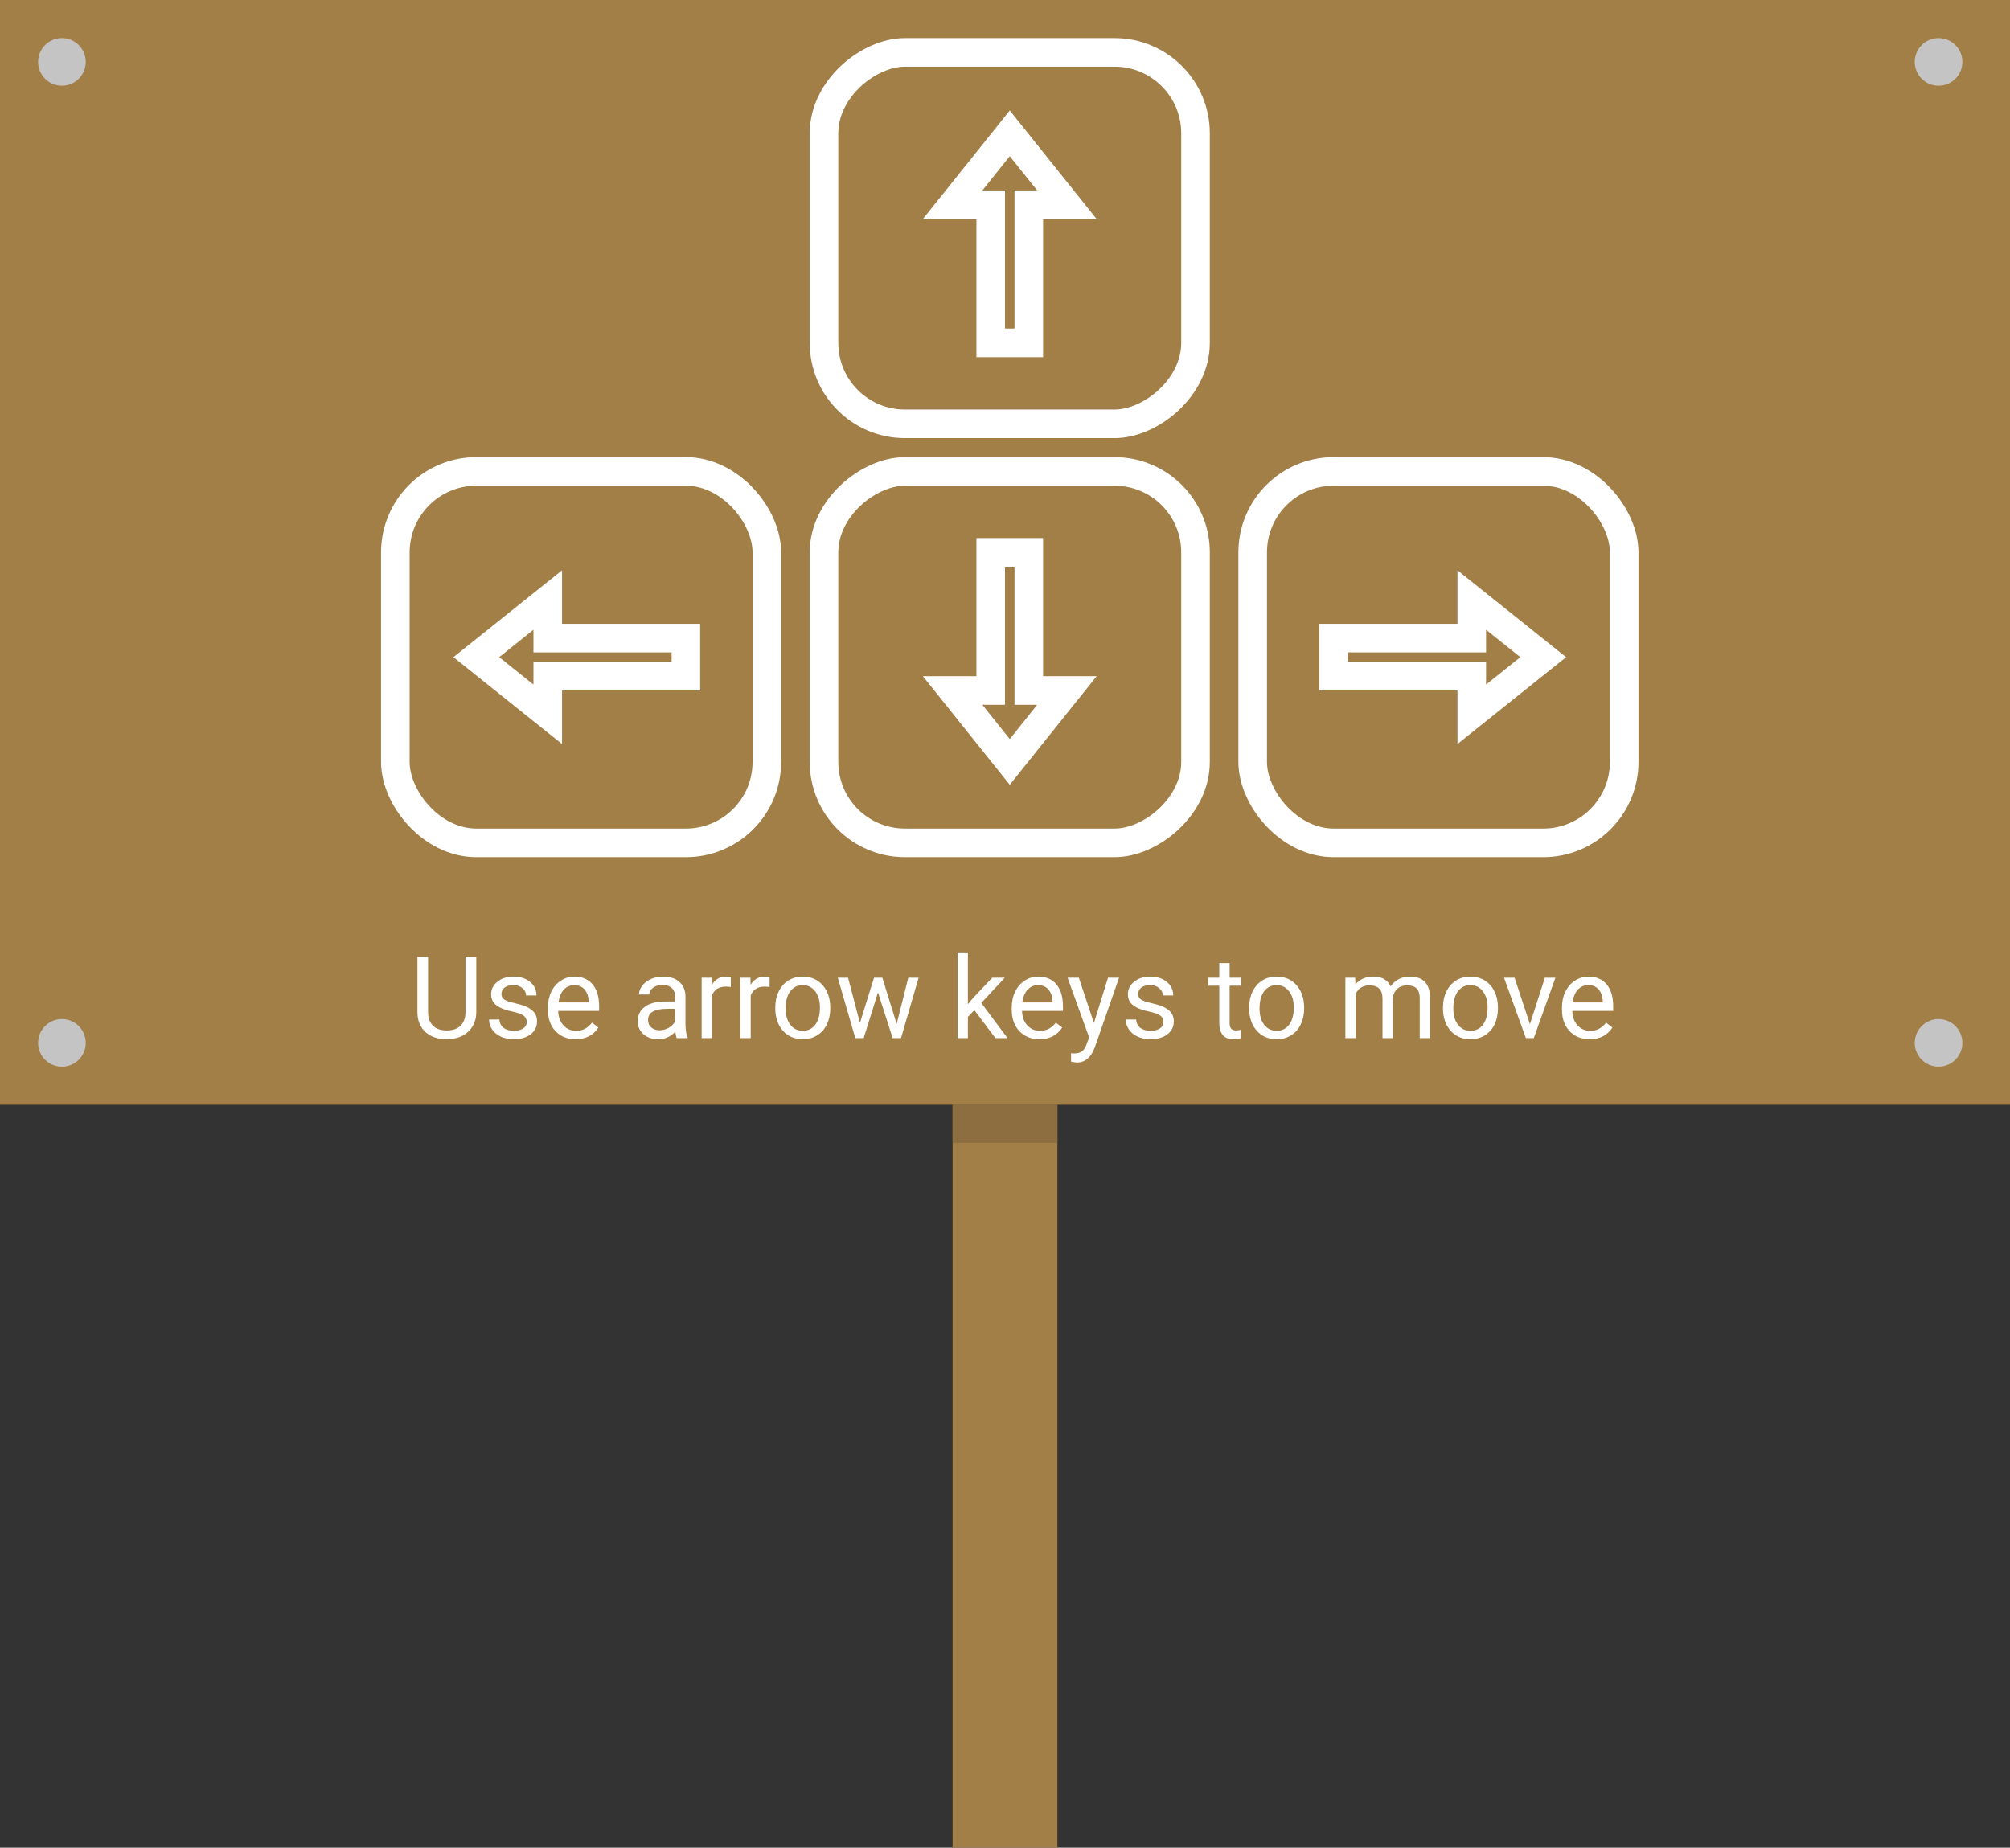
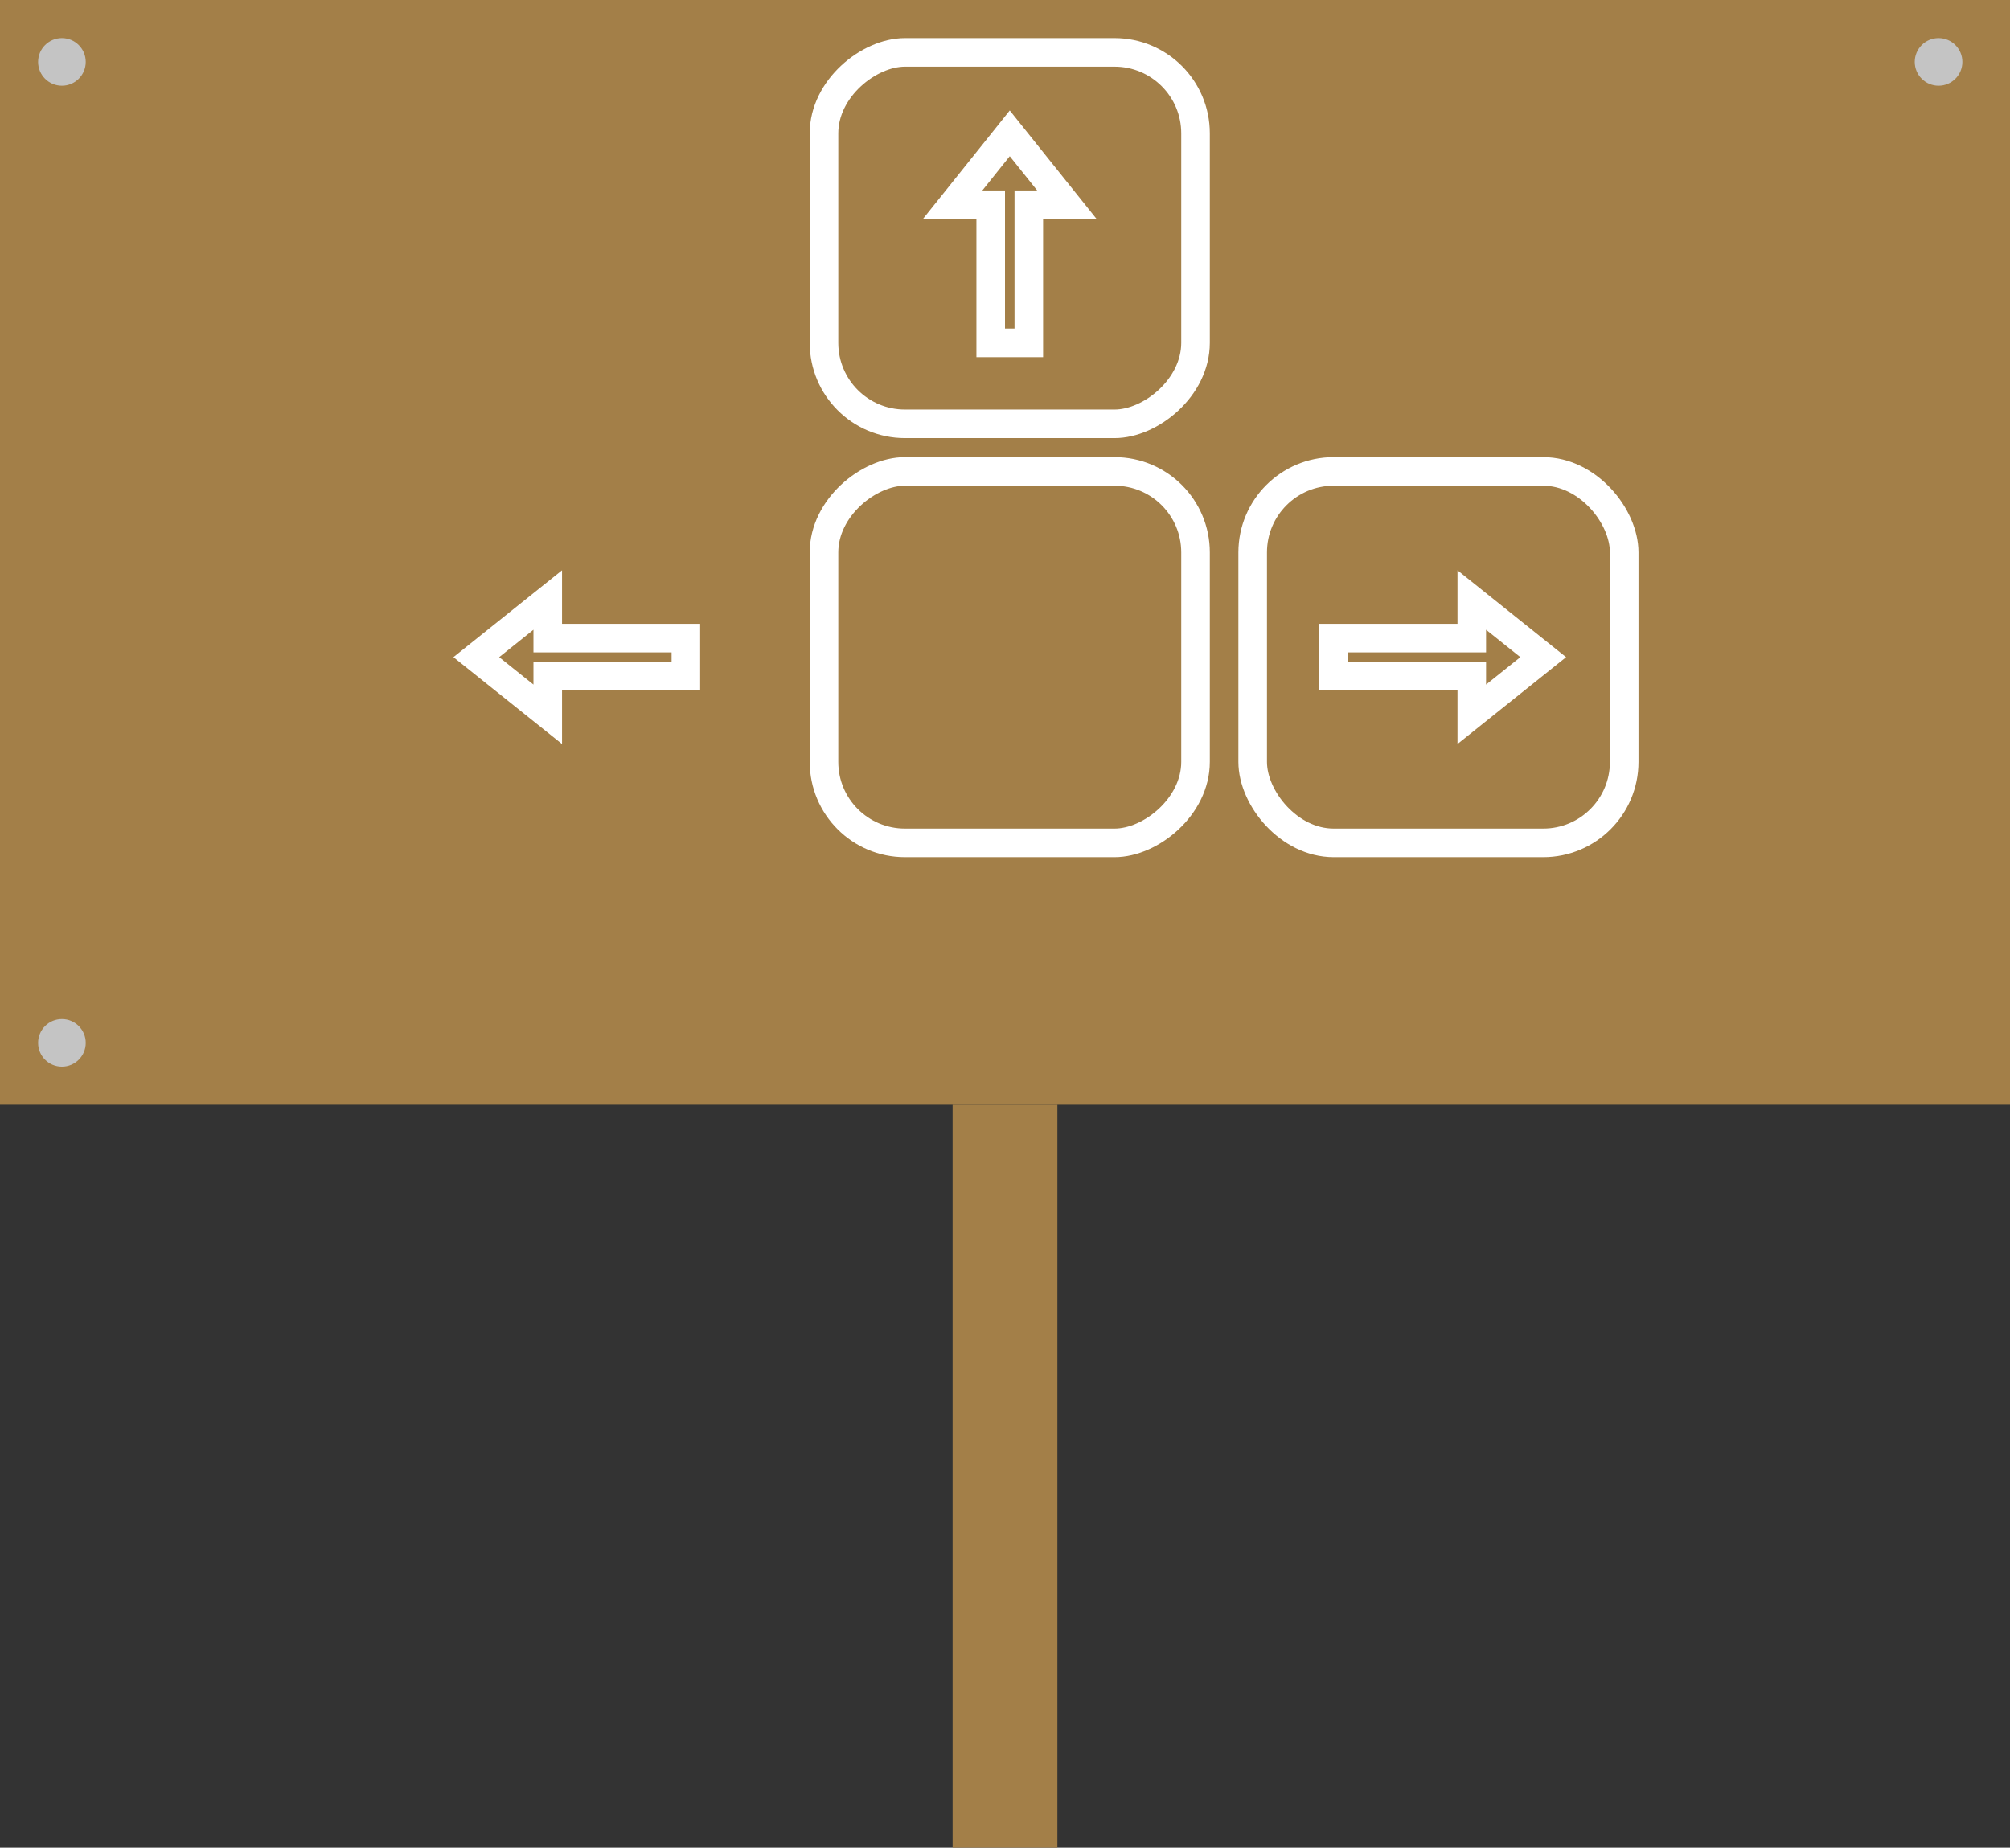
<svg xmlns="http://www.w3.org/2000/svg" width="211" height="194" viewBox="0 0 211 194" fill="none">
  <rect x="0" y="0" width="211" height="194" fill="#333333" stroke="none" />
  <rect width="211" height="116" fill="#A37F48" />
  <rect x="100" y="116" width="11" height="78" fill="#A37F48" />
-   <rect x="100" y="116" width="11" height="4" fill="#8D6E40" />
-   <path d="M49.996 100.469V106.27C49.992 107.074 49.738 107.732 49.234 108.244C48.734 108.756 48.055 109.043 47.195 109.105L46.897 109.117C45.963 109.117 45.219 108.865 44.664 108.361C44.109 107.857 43.828 107.164 43.82 106.281V100.469H44.934V106.246C44.934 106.863 45.103 107.344 45.443 107.688C45.783 108.027 46.268 108.197 46.897 108.197C47.533 108.197 48.02 108.027 48.355 107.688C48.695 107.348 48.865 106.869 48.865 106.252V100.469H49.996ZM55.293 107.318C55.293 107.025 55.182 106.799 54.959 106.639C54.74 106.475 54.355 106.334 53.805 106.217C53.258 106.1 52.822 105.959 52.498 105.795C52.178 105.631 51.94 105.436 51.783 105.209C51.631 104.982 51.555 104.713 51.555 104.4C51.555 103.881 51.773 103.441 52.211 103.082C52.652 102.723 53.215 102.543 53.898 102.543C54.617 102.543 55.199 102.729 55.645 103.1C56.094 103.471 56.318 103.945 56.318 104.523H55.228C55.228 104.227 55.102 103.971 54.848 103.756C54.598 103.541 54.281 103.434 53.898 103.434C53.504 103.434 53.195 103.52 52.973 103.691C52.75 103.863 52.639 104.088 52.639 104.365C52.639 104.627 52.742 104.824 52.949 104.957C53.156 105.09 53.529 105.217 54.068 105.338C54.611 105.459 55.051 105.604 55.387 105.771C55.723 105.939 55.971 106.143 56.131 106.381C56.295 106.615 56.377 106.902 56.377 107.242C56.377 107.809 56.15 108.264 55.697 108.607C55.244 108.947 54.656 109.117 53.934 109.117C53.426 109.117 52.977 109.027 52.586 108.848C52.195 108.668 51.889 108.418 51.666 108.098C51.447 107.773 51.338 107.424 51.338 107.049H52.422C52.441 107.412 52.586 107.701 52.855 107.916C53.129 108.127 53.488 108.232 53.934 108.232C54.344 108.232 54.672 108.15 54.918 107.986C55.168 107.818 55.293 107.596 55.293 107.318ZM60.42 109.117C59.56 109.117 58.861 108.836 58.322 108.273C57.783 107.707 57.514 106.951 57.514 106.006V105.807C57.514 105.178 57.633 104.617 57.871 104.125C58.113 103.629 58.449 103.242 58.879 102.965C59.312 102.684 59.781 102.543 60.285 102.543C61.109 102.543 61.75 102.814 62.207 103.357C62.664 103.9 62.893 104.678 62.893 105.689V106.141H58.598C58.613 106.766 58.795 107.271 59.143 107.658C59.494 108.041 59.94 108.232 60.478 108.232C60.861 108.232 61.185 108.154 61.451 107.998C61.717 107.842 61.949 107.635 62.148 107.377L62.81 107.893C62.279 108.709 61.482 109.117 60.42 109.117ZM60.285 103.434C59.848 103.434 59.48 103.594 59.184 103.914C58.887 104.23 58.703 104.676 58.633 105.25H61.809V105.168C61.777 104.617 61.629 104.191 61.363 103.891C61.098 103.586 60.738 103.434 60.285 103.434ZM71.043 109C70.981 108.875 70.93 108.652 70.891 108.332C70.387 108.855 69.785 109.117 69.086 109.117C68.461 109.117 67.947 108.941 67.545 108.59C67.147 108.234 66.947 107.785 66.947 107.242C66.947 106.582 67.197 106.07 67.697 105.707C68.201 105.34 68.908 105.156 69.818 105.156H70.873V104.658C70.873 104.279 70.76 103.979 70.533 103.756C70.307 103.529 69.973 103.416 69.531 103.416C69.144 103.416 68.82 103.514 68.559 103.709C68.297 103.904 68.166 104.141 68.166 104.418H67.076C67.076 104.102 67.188 103.797 67.41 103.504C67.637 103.207 67.941 102.973 68.324 102.801C68.711 102.629 69.135 102.543 69.596 102.543C70.326 102.543 70.898 102.727 71.312 103.094C71.727 103.457 71.941 103.959 71.957 104.6V107.518C71.957 108.1 72.031 108.562 72.18 108.906V109H71.043ZM69.244 108.174C69.584 108.174 69.906 108.086 70.211 107.91C70.516 107.734 70.736 107.506 70.873 107.225V105.924H70.023C68.695 105.924 68.031 106.312 68.031 107.09C68.031 107.43 68.144 107.695 68.371 107.887C68.598 108.078 68.889 108.174 69.244 108.174ZM76.721 103.633C76.557 103.605 76.379 103.592 76.188 103.592C75.477 103.592 74.994 103.895 74.74 104.5V109H73.656V102.66H74.711L74.728 103.393C75.084 102.826 75.588 102.543 76.24 102.543C76.451 102.543 76.611 102.57 76.721 102.625V103.633ZM80.787 103.633C80.623 103.605 80.445 103.592 80.254 103.592C79.543 103.592 79.061 103.895 78.807 104.5V109H77.723V102.66H78.777L78.795 103.393C79.15 102.826 79.654 102.543 80.307 102.543C80.518 102.543 80.678 102.57 80.787 102.625V103.633ZM81.385 105.771C81.385 105.15 81.506 104.592 81.748 104.096C81.994 103.6 82.334 103.217 82.768 102.947C83.205 102.678 83.703 102.543 84.262 102.543C85.125 102.543 85.822 102.842 86.353 103.439C86.889 104.037 87.156 104.832 87.156 105.824V105.9C87.156 106.518 87.037 107.072 86.799 107.564C86.564 108.053 86.227 108.434 85.785 108.707C85.348 108.98 84.844 109.117 84.273 109.117C83.414 109.117 82.717 108.818 82.182 108.221C81.65 107.623 81.385 106.832 81.385 105.848V105.771ZM82.475 105.9C82.475 106.604 82.637 107.168 82.961 107.594C83.289 108.02 83.727 108.232 84.273 108.232C84.824 108.232 85.262 108.018 85.586 107.588C85.91 107.154 86.072 106.549 86.072 105.771C86.072 105.076 85.906 104.514 85.574 104.084C85.246 103.65 84.809 103.434 84.262 103.434C83.727 103.434 83.295 103.646 82.967 104.072C82.639 104.498 82.475 105.107 82.475 105.9ZM94.129 107.506L95.348 102.66H96.432L94.586 109H93.707L92.166 104.195L90.666 109H89.787L87.947 102.66H89.025L90.273 107.406L91.75 102.66H92.623L94.129 107.506ZM102.285 106.064L101.605 106.773V109H100.521V100H101.605V105.443L102.186 104.746L104.16 102.66H105.479L103.012 105.309L105.766 109H104.494L102.285 106.064ZM109.111 109.117C108.252 109.117 107.553 108.836 107.014 108.273C106.475 107.707 106.205 106.951 106.205 106.006V105.807C106.205 105.178 106.324 104.617 106.562 104.125C106.805 103.629 107.141 103.242 107.57 102.965C108.004 102.684 108.473 102.543 108.977 102.543C109.801 102.543 110.441 102.814 110.898 103.357C111.355 103.9 111.584 104.678 111.584 105.689V106.141H107.289C107.305 106.766 107.486 107.271 107.834 107.658C108.186 108.041 108.631 108.232 109.17 108.232C109.553 108.232 109.877 108.154 110.143 107.998C110.408 107.842 110.641 107.635 110.84 107.377L111.502 107.893C110.971 108.709 110.174 109.117 109.111 109.117ZM108.977 103.434C108.539 103.434 108.172 103.594 107.875 103.914C107.578 104.23 107.395 104.676 107.324 105.25H110.5V105.168C110.469 104.617 110.32 104.191 110.055 103.891C109.789 103.586 109.43 103.434 108.977 103.434ZM114.836 107.412L116.312 102.66H117.473L114.924 109.979C114.529 111.033 113.902 111.561 113.043 111.561L112.838 111.543L112.434 111.467V110.588L112.727 110.611C113.094 110.611 113.379 110.537 113.582 110.389C113.789 110.24 113.959 109.969 114.092 109.574L114.332 108.93L112.07 102.66H113.254L114.836 107.412ZM122.137 107.318C122.137 107.025 122.025 106.799 121.803 106.639C121.584 106.475 121.199 106.334 120.648 106.217C120.102 106.1 119.666 105.959 119.342 105.795C119.021 105.631 118.783 105.436 118.627 105.209C118.475 104.982 118.398 104.713 118.398 104.4C118.398 103.881 118.617 103.441 119.055 103.082C119.496 102.723 120.059 102.543 120.742 102.543C121.461 102.543 122.043 102.729 122.488 103.1C122.938 103.471 123.162 103.945 123.162 104.523H122.072C122.072 104.227 121.945 103.971 121.691 103.756C121.441 103.541 121.125 103.434 120.742 103.434C120.348 103.434 120.039 103.52 119.816 103.691C119.594 103.863 119.482 104.088 119.482 104.365C119.482 104.627 119.586 104.824 119.793 104.957C120 105.09 120.373 105.217 120.912 105.338C121.455 105.459 121.895 105.604 122.23 105.771C122.566 105.939 122.814 106.143 122.975 106.381C123.139 106.615 123.221 106.902 123.221 107.242C123.221 107.809 122.994 108.264 122.541 108.607C122.088 108.947 121.5 109.117 120.777 109.117C120.27 109.117 119.82 109.027 119.43 108.848C119.039 108.668 118.732 108.418 118.51 108.098C118.291 107.773 118.182 107.424 118.182 107.049H119.266C119.285 107.412 119.43 107.701 119.699 107.916C119.973 108.127 120.332 108.232 120.777 108.232C121.188 108.232 121.516 108.15 121.762 107.986C122.012 107.818 122.137 107.596 122.137 107.318ZM129.08 101.125V102.66H130.264V103.498H129.08V107.43C129.08 107.684 129.133 107.875 129.238 108.004C129.344 108.129 129.523 108.191 129.777 108.191C129.902 108.191 130.074 108.168 130.293 108.121V109C130.008 109.078 129.73 109.117 129.461 109.117C128.977 109.117 128.611 108.971 128.365 108.678C128.119 108.385 127.996 107.969 127.996 107.43V103.498H126.842V102.66H127.996V101.125H129.08ZM131.131 105.771C131.131 105.15 131.252 104.592 131.494 104.096C131.74 103.6 132.08 103.217 132.514 102.947C132.951 102.678 133.449 102.543 134.008 102.543C134.871 102.543 135.568 102.842 136.1 103.439C136.635 104.037 136.902 104.832 136.902 105.824V105.9C136.902 106.518 136.783 107.072 136.545 107.564C136.311 108.053 135.973 108.434 135.531 108.707C135.094 108.98 134.59 109.117 134.02 109.117C133.16 109.117 132.463 108.818 131.928 108.221C131.396 107.623 131.131 106.832 131.131 105.848V105.771ZM132.221 105.9C132.221 106.604 132.383 107.168 132.707 107.594C133.035 108.02 133.473 108.232 134.02 108.232C134.57 108.232 135.008 108.018 135.332 107.588C135.656 107.154 135.818 106.549 135.818 105.771C135.818 105.076 135.652 104.514 135.32 104.084C134.992 103.65 134.555 103.434 134.008 103.434C133.473 103.434 133.041 103.646 132.713 104.072C132.385 104.498 132.221 105.107 132.221 105.9ZM142.258 102.66L142.287 103.363C142.752 102.816 143.379 102.543 144.168 102.543C145.055 102.543 145.658 102.883 145.979 103.562C146.189 103.258 146.463 103.012 146.799 102.824C147.139 102.637 147.539 102.543 148 102.543C149.391 102.543 150.098 103.279 150.121 104.752V109H149.037V104.816C149.037 104.363 148.934 104.025 148.727 103.803C148.52 103.576 148.172 103.463 147.684 103.463C147.281 103.463 146.947 103.584 146.682 103.826C146.416 104.064 146.262 104.387 146.219 104.793V109H145.129V104.846C145.129 103.924 144.678 103.463 143.775 103.463C143.064 103.463 142.578 103.766 142.316 104.371V109H141.232V102.66H142.258ZM151.475 105.771C151.475 105.15 151.596 104.592 151.838 104.096C152.084 103.6 152.424 103.217 152.857 102.947C153.295 102.678 153.793 102.543 154.352 102.543C155.215 102.543 155.912 102.842 156.443 103.439C156.979 104.037 157.246 104.832 157.246 105.824V105.9C157.246 106.518 157.127 107.072 156.889 107.564C156.654 108.053 156.316 108.434 155.875 108.707C155.438 108.98 154.934 109.117 154.363 109.117C153.504 109.117 152.807 108.818 152.271 108.221C151.74 107.623 151.475 106.832 151.475 105.848V105.771ZM152.564 105.9C152.564 106.604 152.727 107.168 153.051 107.594C153.379 108.02 153.816 108.232 154.363 108.232C154.914 108.232 155.352 108.018 155.676 107.588C156 107.154 156.162 106.549 156.162 105.771C156.162 105.076 155.996 104.514 155.664 104.084C155.336 103.65 154.898 103.434 154.352 103.434C153.816 103.434 153.385 103.646 153.057 104.072C152.729 104.498 152.564 105.107 152.564 105.9ZM160.604 107.529L162.174 102.66H163.281L161.008 109H160.182L157.885 102.66H158.992L160.604 107.529ZM166.873 109.117C166.014 109.117 165.314 108.836 164.775 108.273C164.236 107.707 163.967 106.951 163.967 106.006V105.807C163.967 105.178 164.086 104.617 164.324 104.125C164.566 103.629 164.902 103.242 165.332 102.965C165.766 102.684 166.234 102.543 166.738 102.543C167.562 102.543 168.203 102.814 168.66 103.357C169.117 103.9 169.346 104.678 169.346 105.689V106.141H165.051C165.066 106.766 165.248 107.271 165.596 107.658C165.947 108.041 166.393 108.232 166.932 108.232C167.314 108.232 167.639 108.154 167.904 107.998C168.17 107.842 168.402 107.635 168.602 107.377L169.264 107.893C168.732 108.709 167.936 109.117 166.873 109.117ZM166.738 103.434C166.301 103.434 165.934 103.594 165.637 103.914C165.34 104.23 165.156 104.676 165.086 105.25H168.262V105.168C168.23 104.617 168.082 104.191 167.816 103.891C167.551 103.586 167.191 103.434 166.738 103.434Z" fill="white" />
-   <rect x="41.5" y="49.5" width="39" height="39" rx="8.5" stroke="white" stroke-width="3" />
  <path d="M57.5 71H72V67H57.5V63L50 69L57.5 75V71Z" stroke="white" stroke-width="3" />
  <rect x="86.5" y="88.5" width="39" height="39" rx="8.5" transform="rotate(-90 86.5 88.5)" stroke="white" stroke-width="3" />
-   <path d="M108 72.5V58H104V72.5H100L106 80L112 72.5H108Z" stroke="white" stroke-width="3" />
  <rect x="170.5" y="88.5" width="39" height="39" rx="8.5" transform="rotate(-180 170.5 88.5)" stroke="white" stroke-width="3" />
  <path d="M154.5 67H140V71H154.5V75L162 69L154.5 63V67Z" stroke="white" stroke-width="3" />
  <rect x="125.5" y="5.5" width="39" height="39" rx="8.5" transform="rotate(90 125.5 5.5)" stroke="white" stroke-width="3" />
  <path d="M104 21.5V36H108V21.5H112L106 14L100 21.5H104Z" stroke="white" stroke-width="3" />
  <circle cx="6.5" cy="6.5" r="2.5" fill="#C4C4C4" />
  <circle cx="203.5" cy="6.5" r="2.5" fill="#C4C4C4" />
-   <circle cx="203.5" cy="109.5" r="2.5" fill="#C4C4C4" />
  <circle cx="6.5" cy="109.5" r="2.5" fill="#C4C4C4" />
</svg>